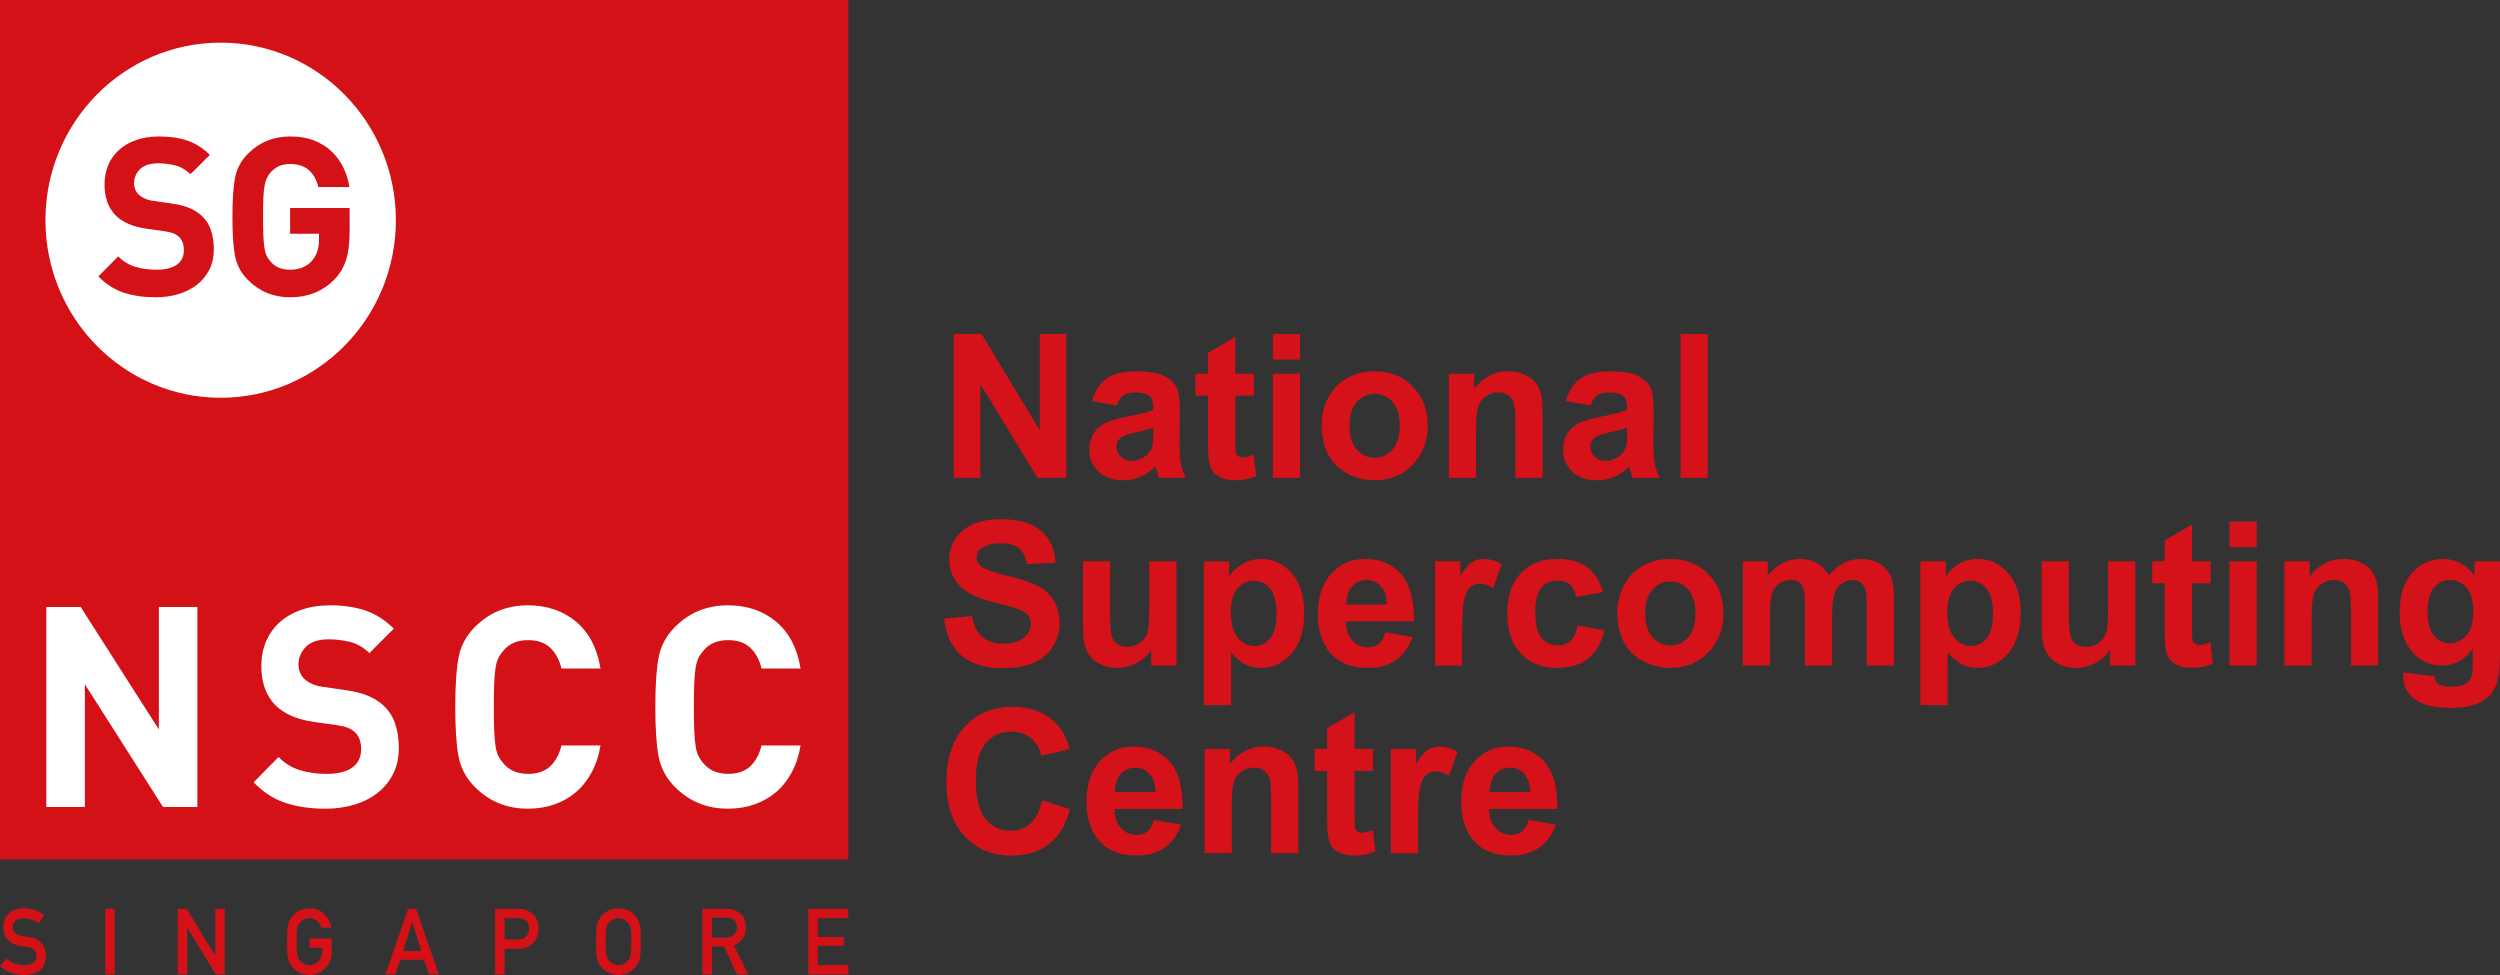
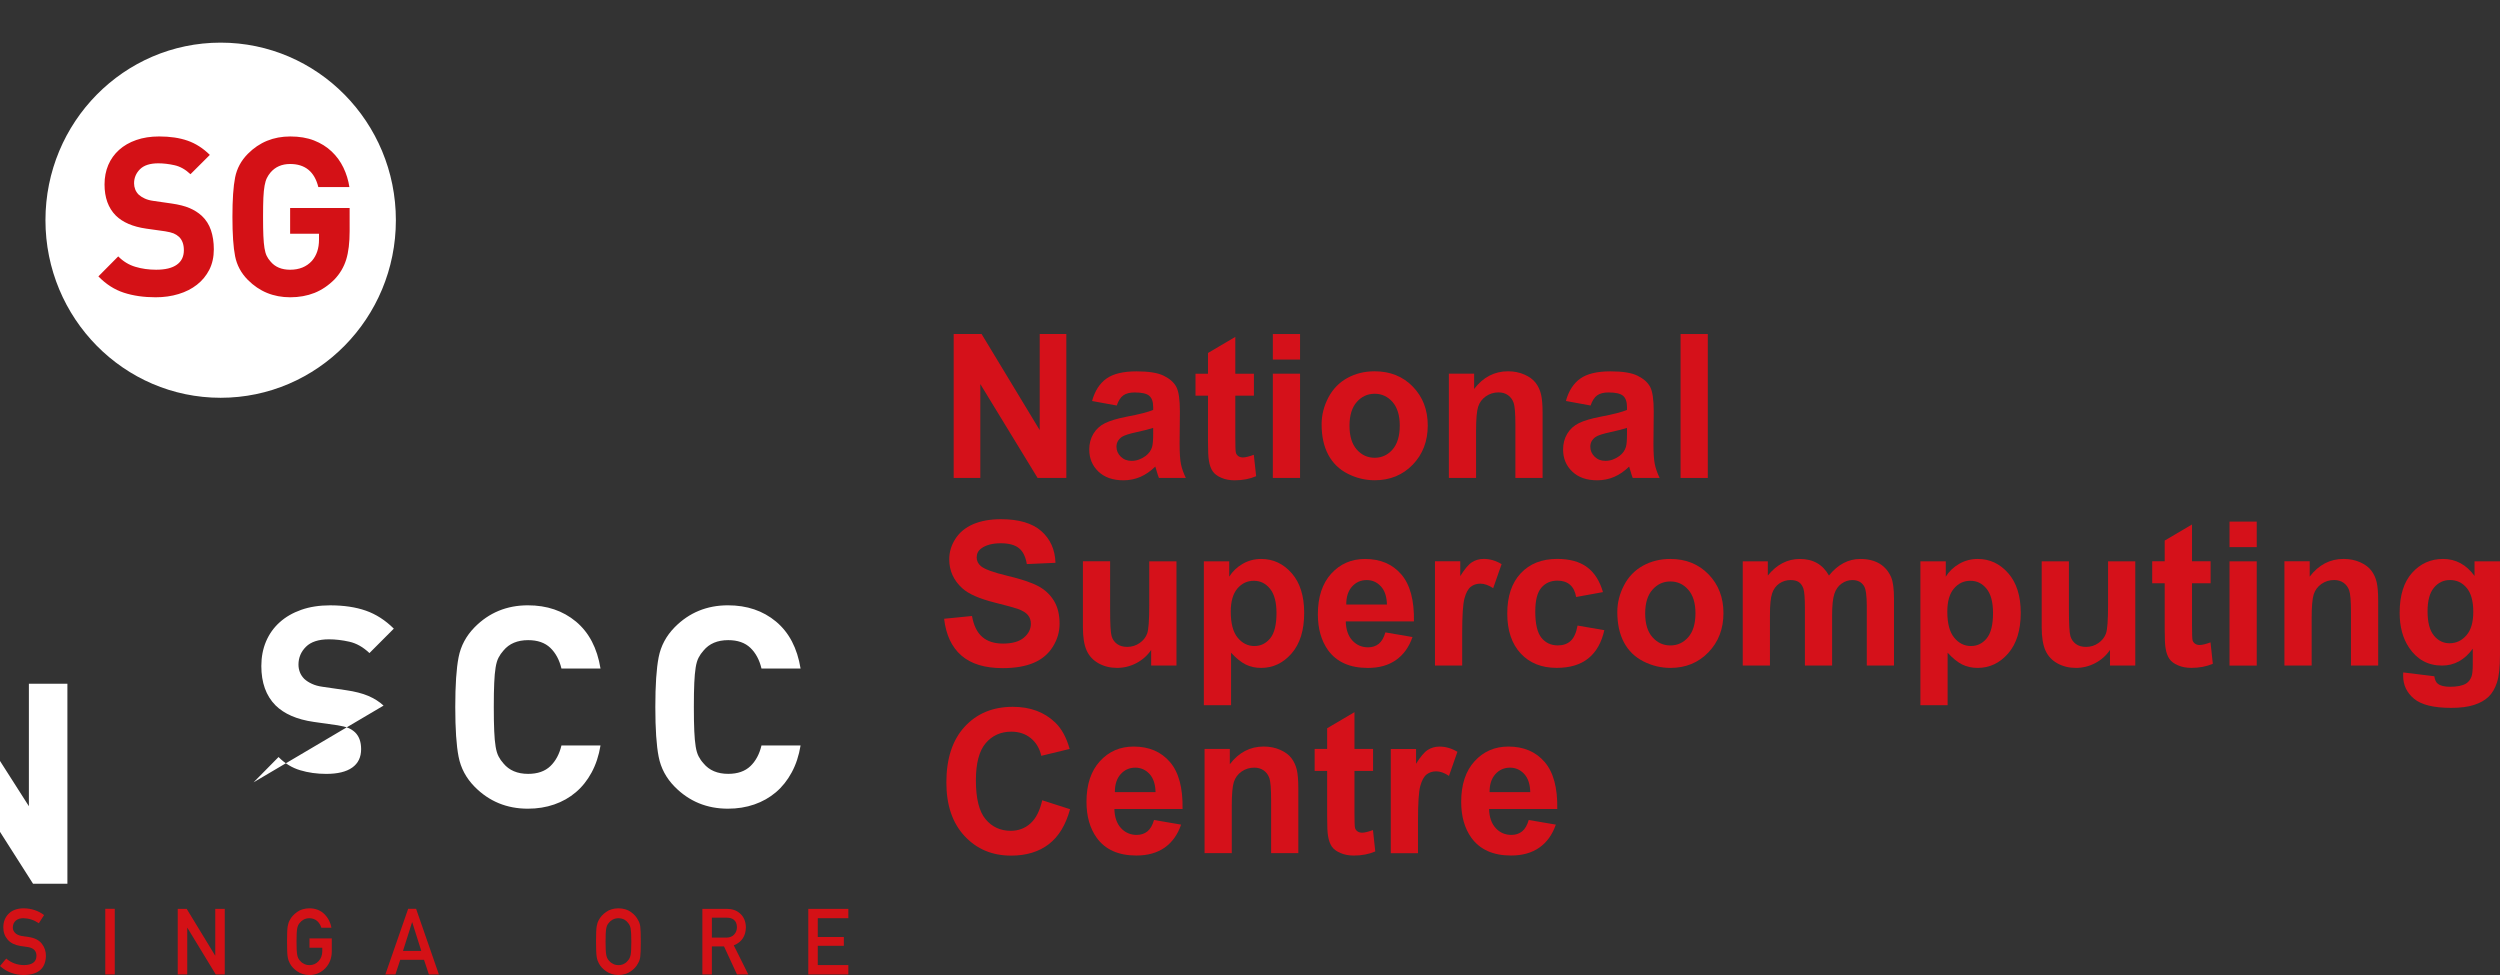
<svg xmlns="http://www.w3.org/2000/svg" xmlns:ns1="http://sodipodi.sourceforge.net/DTD/sodipodi-0.dtd" xmlns:ns2="http://www.inkscape.org/namespaces/inkscape" width="370.697pt" height="144.571pt" version="1.1" viewBox="0 0 370.697 144.571" id="svg121" ns1:docname="NSCC_Logo.svg" ns2:version="1.2.2 (732a01da63, 2022-12-09)">
  <rect x="0" y="0" width="370.697" height="144.571" fill="#333333" stroke="none" />
  <ns1:namedview id="namedview123" pagecolor="#ffffff" bordercolor="#000000" borderopacity="0.25" ns2:showpageshadow="2" ns2:pageopacity="0.0" ns2:pagecheckerboard="0" ns2:deskcolor="#d1d1d1" ns2:document-units="pt" showgrid="false" ns2:zoom="1.064569" ns2:cx="162.03741" ns2:cy="165.32512" ns2:window-width="2560" ns2:window-height="1369" ns2:window-x="-8" ns2:window-y="-8" ns2:window-maximized="1" ns2:current-layer="svg121" />
  <defs id="defs17">
    <clipPath id="e">
      <path d="m 298.75,308 h 7.254 v 10.051 H 298.75 Z" id="path2" />
    </clipPath>
    <clipPath id="d">
      <path d="m 341,308 h 7 v 10.051 h -7 z" id="path5" />
    </clipPath>
    <clipPath id="c">
      <path d="m 387,308 h 7 v 10.051 h -7 z" id="path8" />
    </clipPath>
    <clipPath id="b">
      <path d="M 298.75,173.48 H 425 V 301 H 298.75 Z" id="path11" />
    </clipPath>
    <clipPath id="a">
      <path d="m 654,256 h 15.449 v 23 H 654 Z" id="path14" />
    </clipPath>
  </defs>
  <g clip-path="url(#e)" id="g21" transform="translate(-298.75,-173.48)">
    <path d="m 303.01,312.42 c -0.441,-0.059 -0.789,-0.109 -1.047,-0.152 -0.457,-0.09 -0.793,-0.25 -1,-0.484 -0.207,-0.227 -0.312,-0.48 -0.312,-0.762 0.008,-0.465 0.164,-0.816 0.465,-1.055 0.289,-0.227 0.652,-0.34 1.086,-0.34 0.836,0.019 1.605,0.27 2.305,0.75 l 0.781,-1.211 c -0.852,-0.645 -1.855,-0.98 -3.012,-1.004 -0.961,0.008 -1.703,0.27 -2.223,0.785 -0.539,0.523 -0.812,1.207 -0.812,2.059 0,0.707 0.219,1.309 0.648,1.801 0.414,0.484 1.023,0.793 1.824,0.93 0.445,0.066 0.855,0.129 1.23,0.18 0.816,0.148 1.219,0.586 1.211,1.309 -0.016,0.887 -0.629,1.34 -1.84,1.359 -1.02,-0.012 -1.902,-0.332 -2.641,-0.973 l -0.922,1.109 c 0.988,0.887 2.172,1.328 3.547,1.328 2.129,-0.027 3.215,-0.969 3.262,-2.832 0,-0.688 -0.203,-1.293 -0.617,-1.816 -0.418,-0.527 -1.062,-0.855 -1.934,-0.98" fill="#d41116" id="path19" />
  </g>
  <path d="m 15.61,144.49 h 1.406 v -9.73 H 15.61 Z" fill="#d41116" id="path23" />
  <path d="m 31.92,141.68 h -0.027 l -4.211,-6.918 h -1.328 v 9.73 h 1.41 v -6.918 h 0.023 l 4.207,6.918 h 1.332 v -9.73 h -1.406 z" fill="#d41116" id="path25" />
  <g clip-path="url(#d)" id="g29" transform="translate(-298.75,-173.48)">
    <path d="m 344.64,314.01 h 1.898 v 0.508 c -0.008,0.613 -0.191,1.105 -0.551,1.48 -0.359,0.391 -0.812,0.59 -1.359,0.59 -0.332,0 -0.617,-0.074 -0.855,-0.223 -0.246,-0.125 -0.441,-0.289 -0.59,-0.488 -0.184,-0.211 -0.305,-0.484 -0.363,-0.82 -0.07,-0.34 -0.102,-0.988 -0.102,-1.949 0,-0.957 0.031,-1.609 0.102,-1.957 0.059,-0.332 0.18,-0.602 0.363,-0.809 0.148,-0.203 0.344,-0.367 0.586,-0.504 0.238,-0.129 0.523,-0.199 0.855,-0.207 0.453,0.008 0.836,0.145 1.152,0.41 0.301,0.277 0.508,0.613 0.625,1.004 h 1.492 c -0.148,-0.812 -0.508,-1.496 -1.07,-2.047 -0.566,-0.547 -1.297,-0.824 -2.191,-0.836 -0.73,0.012 -1.344,0.191 -1.832,0.551 -0.496,0.352 -0.855,0.75 -1.082,1.199 -0.141,0.234 -0.246,0.543 -0.312,0.93 -0.066,0.383 -0.094,1.137 -0.094,2.266 0,1.113 0.027,1.867 0.094,2.258 0.035,0.207 0.078,0.383 0.129,0.52 0.055,0.133 0.117,0.273 0.184,0.422 0.227,0.449 0.586,0.844 1.082,1.188 0.488,0.355 1.102,0.543 1.832,0.559 0.945,-0.016 1.73,-0.352 2.356,-1.004 0.621,-0.66 0.941,-1.477 0.957,-2.449 v -1.977 h -3.305 z" fill="#d41116" id="path27" />
  </g>
  <path d="m 60.52,134.76 -3.379,9.73 h 1.492 l 0.715,-2.176 h 3.523 l 0.723,2.176 h 1.484 L 61.7,134.76 Z m -0.766,6.246 1.348,-4.258 h 0.023 l 1.344,4.258 z" fill="#d41116" id="path31" />
-   <path d="m 78.87,135.44 c -0.348,-0.289 -0.691,-0.48 -1.031,-0.574 -0.344,-0.07 -0.695,-0.105 -1.062,-0.105 h -3.371 v 9.73 h 1.41 v -3.797 h 2.144 c 0.957,-0.019 1.684,-0.34 2.184,-0.961 0.484,-0.594 0.727,-1.25 0.727,-1.969 0,-0.535 -0.094,-0.996 -0.285,-1.391 -0.184,-0.402 -0.422,-0.715 -0.715,-0.934 m -0.785,3.356 c -0.262,0.332 -0.656,0.5 -1.18,0.508 h -2.09 v -3.156 h 2.039 c 0.383,-0.008 0.719,0.086 1.008,0.277 0.191,0.113 0.34,0.273 0.449,0.473 0.102,0.227 0.152,0.5 0.152,0.824 0,0.395 -0.125,0.754 -0.379,1.074" fill="#d41116" id="path33" />
  <g clip-path="url(#c)" id="g37" transform="translate(-298.75,-173.48)">
    <path d="m 393.36,309.91 c -0.219,-0.449 -0.57,-0.852 -1.059,-1.199 -0.492,-0.359 -1.109,-0.539 -1.852,-0.547 -0.73,0.008 -1.34,0.188 -1.828,0.543 -0.496,0.352 -0.859,0.75 -1.082,1.195 -0.141,0.238 -0.246,0.547 -0.312,0.93 -0.066,0.383 -0.098,1.141 -0.098,2.273 0,1.113 0.031,1.863 0.098,2.258 0.035,0.207 0.074,0.383 0.125,0.52 0.055,0.133 0.117,0.273 0.188,0.422 0.223,0.449 0.586,0.844 1.082,1.188 0.488,0.355 1.098,0.543 1.828,0.559 0.742,-0.016 1.355,-0.203 1.852,-0.559 0.488,-0.344 0.84,-0.738 1.059,-1.188 0.156,-0.238 0.262,-0.551 0.324,-0.941 0.055,-0.395 0.082,-1.145 0.082,-2.258 0,-1.129 -0.027,-1.887 -0.082,-2.269 -0.059,-0.379 -0.168,-0.691 -0.324,-0.926 m -1.098,5.141 c -0.066,0.34 -0.195,0.613 -0.375,0.824 -0.145,0.199 -0.328,0.363 -0.562,0.488 -0.25,0.148 -0.539,0.223 -0.875,0.223 -0.332,0 -0.621,-0.074 -0.855,-0.223 -0.246,-0.125 -0.441,-0.289 -0.59,-0.488 -0.184,-0.211 -0.305,-0.484 -0.363,-0.824 -0.07,-0.336 -0.102,-0.984 -0.102,-1.945 0,-0.957 0.031,-1.609 0.102,-1.957 0.059,-0.332 0.18,-0.602 0.363,-0.809 0.148,-0.203 0.344,-0.371 0.59,-0.504 0.234,-0.129 0.523,-0.199 0.855,-0.207 0.336,0.008 0.625,0.078 0.875,0.207 0.234,0.133 0.418,0.301 0.562,0.504 0.18,0.207 0.309,0.477 0.375,0.809 0.062,0.348 0.098,1 0.098,1.957 0,0.961 -0.035,1.609 -0.098,1.945" fill="#d41116" id="path35" />
  </g>
  <path d="m 110.6,137.48 c -0.027,-0.898 -0.332,-1.59 -0.922,-2.074 -0.488,-0.426 -1.125,-0.641 -1.898,-0.641 h -3.633 v 9.73 h 1.41 v -4.16 h 1.801 l 1.926,4.16 h 1.672 l -2.152,-4.32 c 1.18,-0.473 1.777,-1.375 1.797,-2.695 m -5.043,1.551 v -2.957 h 2.211 c 0.453,0 0.797,0.098 1.035,0.301 0.305,0.227 0.457,0.594 0.469,1.105 0,0.422 -0.133,0.777 -0.391,1.066 -0.266,0.312 -0.66,0.477 -1.191,0.484 z" fill="#d41116" id="path39" />
  <path d="m 125.79,136.15 v -1.387 h -5.938 v 9.73 h 5.938 v -1.391 h -4.531 v -2.863 h 3.867 v -1.305 h -3.867 V 136.15 Z" fill="#d41116" id="path41" />
  <g clip-path="url(#b)" id="g45" transform="translate(-298.75,-173.48)">
-     <path d="M 424.54,173.48 H 298.75 V 300.9 h 125.79 z" fill="#d41116" id="path43" />
-   </g>
+     </g>
  <g id="g53" transform="translate(-298.75,-173.48)">
-     <path d="m 410.02,287.08 c -0.797,0.762 -1.891,1.145 -3.289,1.145 -1.59,0 -2.809,-0.516 -3.656,-1.543 -0.305,-0.332 -0.551,-0.688 -0.742,-1.062 -0.191,-0.375 -0.336,-0.859 -0.43,-1.457 -0.098,-0.598 -0.164,-1.359 -0.207,-2.289 -0.043,-0.934 -0.062,-2.117 -0.062,-3.562 0,-1.445 0.019,-2.633 0.062,-3.562 0.043,-0.93 0.109,-1.691 0.207,-2.289 0.094,-0.598 0.238,-1.086 0.43,-1.457 0.191,-0.375 0.438,-0.73 0.742,-1.066 0.848,-1.027 2.066,-1.539 3.656,-1.539 1.398,0 2.492,0.383 3.289,1.145 0.793,0.766 1.34,1.785 1.641,3.062 h 5.797 c -0.492,-3.027 -1.707,-5.344 -3.637,-6.957 -1.934,-1.609 -4.309,-2.414 -7.133,-2.414 -3.121,0 -5.754,1.082 -7.891,3.246 -1.258,1.281 -2.055,2.766 -2.383,4.457 -0.328,1.668 -0.492,4.125 -0.492,7.375 0,3.25 0.164,5.707 0.492,7.371 0.328,1.695 1.125,3.18 2.383,4.457 2.137,2.168 4.769,3.25 7.891,3.25 1.398,0 2.699,-0.207 3.906,-0.625 1.207,-0.418 2.273,-1.02 3.207,-1.812 0.93,-0.793 1.711,-1.77 2.34,-2.938 0.633,-1.164 1.07,-2.496 1.316,-3.996 h -5.797 c -0.301,1.277 -0.848,2.297 -1.641,3.062 m -37.781,-14.621 c 0.094,-0.598 0.238,-1.086 0.43,-1.457 0.191,-0.375 0.438,-0.73 0.738,-1.066 0.852,-1.027 2.07,-1.539 3.66,-1.539 1.398,0 2.492,0.383 3.289,1.145 0.793,0.766 1.34,1.785 1.645,3.062 h 5.793 c -0.492,-3.027 -1.707,-5.344 -3.637,-6.957 -1.934,-1.609 -4.309,-2.414 -7.133,-2.414 -3.121,0 -5.754,1.082 -7.891,3.246 -1.258,1.281 -2.055,2.766 -2.383,4.457 -0.328,1.668 -0.492,4.125 -0.492,7.375 0,3.25 0.164,5.707 0.492,7.371 0.328,1.695 1.125,3.18 2.383,4.457 2.137,2.168 4.769,3.25 7.891,3.25 1.398,0 2.699,-0.207 3.906,-0.625 1.207,-0.418 2.273,-1.02 3.203,-1.812 0.934,-0.793 1.715,-1.77 2.344,-2.938 0.629,-1.164 1.07,-2.496 1.316,-3.996 h -5.793 c -0.305,1.277 -0.852,2.297 -1.645,3.062 -0.797,0.762 -1.891,1.145 -3.289,1.145 -1.59,0 -2.809,-0.516 -3.66,-1.543 -0.301,-0.332 -0.547,-0.688 -0.738,-1.062 -0.191,-0.375 -0.336,-0.859 -0.43,-1.457 -0.098,-0.598 -0.168,-1.359 -0.207,-2.289 -0.043,-0.934 -0.062,-2.117 -0.062,-3.562 0,-1.445 0.019,-2.633 0.062,-3.562 0.039,-0.93 0.109,-1.691 0.207,-2.289 m -16.613,5.641 c -0.629,-0.582 -1.383,-1.059 -2.258,-1.434 -0.879,-0.375 -1.988,-0.66 -3.332,-0.855 l -3.449,-0.5 c -0.605,-0.082 -1.133,-0.227 -1.582,-0.438 -0.453,-0.207 -0.832,-0.449 -1.133,-0.73 -0.301,-0.305 -0.52,-0.637 -0.656,-0.996 -0.141,-0.363 -0.207,-0.738 -0.207,-1.125 0,-1.027 0.371,-1.91 1.109,-2.644 0.742,-0.738 1.879,-1.105 3.41,-1.105 0.961,0 1.969,0.117 3.023,0.355 1.055,0.234 2.047,0.797 2.981,1.684 l 3.613,-3.621 c -1.258,-1.25 -2.641,-2.141 -4.148,-2.668 -1.508,-0.527 -3.273,-0.789 -5.301,-0.789 -1.59,0 -3.016,0.223 -4.273,0.664 -1.262,0.445 -2.332,1.062 -3.207,1.855 -0.879,0.789 -1.547,1.734 -2.016,2.832 -0.465,1.098 -0.699,2.312 -0.699,3.644 0,2.473 0.699,4.414 2.098,5.832 1.289,1.277 3.18,2.098 5.672,2.457 l 3.535,0.5 c 0.684,0.109 1.211,0.242 1.582,0.395 0.367,0.152 0.703,0.367 1.004,0.645 0.605,0.586 0.906,1.418 0.906,2.5 0,1.195 -0.438,2.106 -1.316,2.731 -0.875,0.625 -2.164,0.938 -3.863,0.938 -1.367,0 -2.656,-0.18 -3.863,-0.543 -1.203,-0.359 -2.273,-1.012 -3.203,-1.957 l -3.699,3.75 c 1.422,1.469 3.004,2.492 4.746,3.059 1.738,0.57 3.719,0.855 5.938,0.855 1.535,0 2.961,-0.203 4.273,-0.605 1.316,-0.402 2.461,-0.984 3.434,-1.75 0.973,-0.762 1.738,-1.699 2.301,-2.809 0.562,-1.113 0.844,-2.391 0.844,-3.832 0,-1.336 -0.18,-2.527 -0.535,-3.582 -0.355,-1.055 -0.93,-1.961 -1.727,-2.711 m -33.32,3.543 -11.59,-18.16 h -5.098 v 29.656 h 5.715 v -18.203 l 11.59,18.203 h 5.094 v -29.656 h -5.711 z" fill="#ffffff" id="path47" />
+     <path d="m 410.02,287.08 c -0.797,0.762 -1.891,1.145 -3.289,1.145 -1.59,0 -2.809,-0.516 -3.656,-1.543 -0.305,-0.332 -0.551,-0.688 -0.742,-1.062 -0.191,-0.375 -0.336,-0.859 -0.43,-1.457 -0.098,-0.598 -0.164,-1.359 -0.207,-2.289 -0.043,-0.934 -0.062,-2.117 -0.062,-3.562 0,-1.445 0.019,-2.633 0.062,-3.562 0.043,-0.93 0.109,-1.691 0.207,-2.289 0.094,-0.598 0.238,-1.086 0.43,-1.457 0.191,-0.375 0.438,-0.73 0.742,-1.066 0.848,-1.027 2.066,-1.539 3.656,-1.539 1.398,0 2.492,0.383 3.289,1.145 0.793,0.766 1.34,1.785 1.641,3.062 h 5.797 c -0.492,-3.027 -1.707,-5.344 -3.637,-6.957 -1.934,-1.609 -4.309,-2.414 -7.133,-2.414 -3.121,0 -5.754,1.082 -7.891,3.246 -1.258,1.281 -2.055,2.766 -2.383,4.457 -0.328,1.668 -0.492,4.125 -0.492,7.375 0,3.25 0.164,5.707 0.492,7.371 0.328,1.695 1.125,3.18 2.383,4.457 2.137,2.168 4.769,3.25 7.891,3.25 1.398,0 2.699,-0.207 3.906,-0.625 1.207,-0.418 2.273,-1.02 3.207,-1.812 0.93,-0.793 1.711,-1.77 2.34,-2.938 0.633,-1.164 1.07,-2.496 1.316,-3.996 h -5.797 c -0.301,1.277 -0.848,2.297 -1.641,3.062 m -37.781,-14.621 c 0.094,-0.598 0.238,-1.086 0.43,-1.457 0.191,-0.375 0.438,-0.73 0.738,-1.066 0.852,-1.027 2.07,-1.539 3.66,-1.539 1.398,0 2.492,0.383 3.289,1.145 0.793,0.766 1.34,1.785 1.645,3.062 h 5.793 c -0.492,-3.027 -1.707,-5.344 -3.637,-6.957 -1.934,-1.609 -4.309,-2.414 -7.133,-2.414 -3.121,0 -5.754,1.082 -7.891,3.246 -1.258,1.281 -2.055,2.766 -2.383,4.457 -0.328,1.668 -0.492,4.125 -0.492,7.375 0,3.25 0.164,5.707 0.492,7.371 0.328,1.695 1.125,3.18 2.383,4.457 2.137,2.168 4.769,3.25 7.891,3.25 1.398,0 2.699,-0.207 3.906,-0.625 1.207,-0.418 2.273,-1.02 3.203,-1.812 0.934,-0.793 1.715,-1.77 2.344,-2.938 0.629,-1.164 1.07,-2.496 1.316,-3.996 h -5.793 c -0.305,1.277 -0.852,2.297 -1.645,3.062 -0.797,0.762 -1.891,1.145 -3.289,1.145 -1.59,0 -2.809,-0.516 -3.66,-1.543 -0.301,-0.332 -0.547,-0.688 -0.738,-1.062 -0.191,-0.375 -0.336,-0.859 -0.43,-1.457 -0.098,-0.598 -0.168,-1.359 -0.207,-2.289 -0.043,-0.934 -0.062,-2.117 -0.062,-3.562 0,-1.445 0.019,-2.633 0.062,-3.562 0.039,-0.93 0.109,-1.691 0.207,-2.289 m -16.613,5.641 c -0.629,-0.582 -1.383,-1.059 -2.258,-1.434 -0.879,-0.375 -1.988,-0.66 -3.332,-0.855 l -3.449,-0.5 c -0.605,-0.082 -1.133,-0.227 -1.582,-0.438 -0.453,-0.207 -0.832,-0.449 -1.133,-0.73 -0.301,-0.305 -0.52,-0.637 -0.656,-0.996 -0.141,-0.363 -0.207,-0.738 -0.207,-1.125 0,-1.027 0.371,-1.91 1.109,-2.644 0.742,-0.738 1.879,-1.105 3.41,-1.105 0.961,0 1.969,0.117 3.023,0.355 1.055,0.234 2.047,0.797 2.981,1.684 l 3.613,-3.621 c -1.258,-1.25 -2.641,-2.141 -4.148,-2.668 -1.508,-0.527 -3.273,-0.789 -5.301,-0.789 -1.59,0 -3.016,0.223 -4.273,0.664 -1.262,0.445 -2.332,1.062 -3.207,1.855 -0.879,0.789 -1.547,1.734 -2.016,2.832 -0.465,1.098 -0.699,2.312 -0.699,3.644 0,2.473 0.699,4.414 2.098,5.832 1.289,1.277 3.18,2.098 5.672,2.457 l 3.535,0.5 c 0.684,0.109 1.211,0.242 1.582,0.395 0.367,0.152 0.703,0.367 1.004,0.645 0.605,0.586 0.906,1.418 0.906,2.5 0,1.195 -0.438,2.106 -1.316,2.731 -0.875,0.625 -2.164,0.938 -3.863,0.938 -1.367,0 -2.656,-0.18 -3.863,-0.543 -1.203,-0.359 -2.273,-1.012 -3.203,-1.957 l -3.699,3.75 m -33.32,3.543 -11.59,-18.16 h -5.098 v 29.656 h 5.715 v -18.203 l 11.59,18.203 h 5.094 v -29.656 h -5.711 z" fill="#ffffff" id="path47" />
    <path d="m 357.45,206.13 c 0,14.543 -11.633,26.332 -25.98,26.332 -14.348,0 -25.98,-11.789 -25.98,-26.332 0,-14.539 11.633,-26.328 25.98,-26.328 14.348,0 25.98,11.789 25.98,26.328" fill="#ffffff" id="path49" />
    <path d="m 341.77,204.32 v 3.82 h 4.281 v 0.887 c 0,1.277 -0.348,2.32 -1.047,3.133 -0.805,0.879 -1.883,1.316 -3.234,1.316 -1.262,0 -2.231,-0.406 -2.906,-1.219 -0.238,-0.266 -0.43,-0.547 -0.57,-0.84 -0.145,-0.297 -0.25,-0.68 -0.328,-1.152 -0.078,-0.473 -0.129,-1.07 -0.164,-1.797 -0.031,-0.723 -0.047,-1.668 -0.047,-2.832 0,-1.164 0.016,-2.109 0.047,-2.832 0.035,-0.727 0.094,-1.324 0.18,-1.797 0.086,-0.469 0.199,-0.848 0.344,-1.137 0.141,-0.285 0.32,-0.559 0.539,-0.82 0.719,-0.836 1.688,-1.254 2.906,-1.254 2.223,0 3.617,1.145 4.18,3.426 h 4.609 c -0.156,-1.008 -0.449,-1.969 -0.887,-2.883 -0.438,-0.91 -1.02,-1.711 -1.75,-2.402 -0.731,-0.691 -1.602,-1.234 -2.617,-1.633 -1.016,-0.395 -2.188,-0.59 -3.519,-0.59 -2.488,0 -4.578,0.855 -6.281,2.566 -1.004,1.012 -1.637,2.188 -1.898,3.527 -0.262,1.316 -0.395,3.258 -0.395,5.828 0,2.57 0.133,4.512 0.395,5.828 0.262,1.34 0.895,2.519 1.898,3.527 1.703,1.711 3.793,2.57 6.281,2.57 1.309,0 2.504,-0.219 3.586,-0.645 1.078,-0.43 2.078,-1.102 2.992,-2.023 0.809,-0.859 1.379,-1.832 1.719,-2.934 0.34,-1.098 0.508,-2.504 0.508,-4.215 V 204.32 Z m -13.113,1.152 c -0.504,-0.461 -1.102,-0.84 -1.797,-1.137 -0.695,-0.297 -1.578,-0.52 -2.644,-0.676 l -2.746,-0.395 c -0.477,-0.066 -0.898,-0.18 -1.258,-0.348 -0.359,-0.164 -0.656,-0.355 -0.898,-0.574 -0.238,-0.242 -0.414,-0.504 -0.52,-0.793 -0.109,-0.281 -0.164,-0.578 -0.164,-0.887 0,-0.812 0.293,-1.508 0.879,-2.094 0.59,-0.582 1.492,-0.871 2.715,-0.871 0.762,0 1.562,0.094 2.398,0.281 0.84,0.184 1.629,0.629 2.371,1.332 l 2.871,-2.863 c -1,-0.988 -2.102,-1.691 -3.297,-2.109 -1.199,-0.418 -2.602,-0.625 -4.215,-0.625 -1.262,0 -2.394,0.176 -3.398,0.527 -1,0.348 -1.852,0.84 -2.547,1.465 -0.695,0.625 -1.23,1.371 -1.602,2.238 -0.367,0.867 -0.555,1.828 -0.555,2.883 0,1.953 0.555,3.492 1.668,4.613 1.023,1.008 2.523,1.656 4.508,1.941 l 2.809,0.395 c 0.543,0.09 0.965,0.191 1.258,0.312 0.293,0.121 0.559,0.293 0.801,0.512 0.477,0.461 0.719,1.121 0.719,1.977 0,0.945 -0.348,1.664 -1.047,2.156 -0.695,0.496 -1.719,0.742 -3.07,0.742 -1.09,0 -2.113,-0.141 -3.07,-0.43 -0.957,-0.281 -1.809,-0.801 -2.547,-1.547 l -2.941,2.965 c 1.133,1.164 2.391,1.969 3.773,2.418 1.383,0.453 2.957,0.68 4.723,0.68 1.219,0 2.348,-0.16 3.394,-0.48 1.047,-0.316 1.953,-0.777 2.727,-1.383 0.773,-0.605 1.383,-1.344 1.832,-2.223 0.445,-0.879 0.668,-1.891 0.668,-3.031 0,-1.055 -0.145,-1.996 -0.426,-2.832 -0.281,-0.832 -0.738,-1.547 -1.371,-2.141" fill="#d41116" id="path51" />
  </g>
  <g fill="#d5111a" id="g91" transform="translate(-298.75,-173.48)">
    <path d="m 444.11,230.43 8.488,13.914 h 4.266 v -21.34 h -3.949 v 14.25 l -8.617,-14.25 h -4.137 v 21.34 h 3.949 z" id="path55" />
    <path d="m 477.87,238.89 c 0,1.449 0.043,2.406 0.133,2.883 0.102,0.668 0.293,1.203 0.566,1.594 0.273,0.395 0.699,0.715 1.285,0.961 0.582,0.25 1.238,0.371 1.965,0.371 1.188,0 2.25,-0.203 3.191,-0.609 l -0.348,-3.176 c -0.707,0.262 -1.25,0.395 -1.621,0.395 -0.27,0 -0.496,-0.07 -0.684,-0.203 -0.184,-0.137 -0.305,-0.309 -0.355,-0.516 -0.055,-0.211 -0.082,-0.945 -0.082,-2.207 v -6.231 h 2.758 v -3.258 h -2.758 v -5.461 l -4.051,2.387 v 3.074 h -1.852 v 3.258 h 1.852 z" id="path57" />
    <path d="m 491.52,223.01 h -4.035 v 3.785 h 4.035 z" id="path59" />
    <path d="m 473.66,239.27 0.043,-4.773 c 0,-1.777 -0.176,-2.996 -0.535,-3.66 -0.359,-0.664 -0.98,-1.211 -1.863,-1.645 -0.879,-0.434 -2.219,-0.648 -4.019,-0.648 -1.98,0 -3.477,0.359 -4.481,1.078 -1.004,0.719 -1.715,1.824 -2.125,3.32 l 3.66,0.668 c 0.25,-0.719 0.574,-1.223 0.977,-1.508 0.402,-0.285 0.965,-0.43 1.684,-0.43 1.059,0 1.785,0.168 2.168,0.504 0.383,0.332 0.574,0.895 0.574,1.68 v 0.406 c -0.73,0.312 -2.035,0.648 -3.922,1.004 -1.398,0.273 -2.469,0.594 -3.211,0.957 -0.742,0.363 -1.316,0.887 -1.73,1.57 -0.41,0.684 -0.617,1.461 -0.617,2.336 0,1.32 0.453,2.41 1.359,3.277 0.902,0.859 2.141,1.293 3.711,1.293 0.891,0 1.727,-0.168 2.512,-0.508 0.785,-0.34 1.523,-0.852 2.211,-1.531 0.031,0.078 0.078,0.238 0.145,0.48 0.152,0.535 0.285,0.938 0.391,1.211 h 3.992 c -0.355,-0.738 -0.598,-1.43 -0.727,-2.074 -0.129,-0.648 -0.195,-1.648 -0.195,-3.008 m -3.918,-1.527 c 0,0.98 -0.055,1.645 -0.16,1.996 -0.152,0.531 -0.473,0.984 -0.961,1.352 -0.66,0.484 -1.355,0.727 -2.082,0.727 -0.652,0 -1.188,-0.207 -1.609,-0.625 -0.422,-0.418 -0.633,-0.91 -0.633,-1.484 0,-0.582 0.266,-1.062 0.793,-1.441 0.344,-0.23 1.074,-0.469 2.195,-0.711 1.121,-0.246 1.938,-0.453 2.457,-0.629 z" id="path61" />
    <path d="m 498.6,243.73 c 1.27,0.641 2.602,0.961 4,0.961 2.262,0 4.133,-0.77 5.625,-2.305 1.484,-1.539 2.231,-3.481 2.231,-5.816 0,-2.32 -0.738,-4.238 -2.211,-5.758 -1.473,-1.516 -3.367,-2.277 -5.672,-2.277 -1.496,0 -2.848,0.336 -4.059,1.004 -1.211,0.672 -2.144,1.641 -2.809,2.91 -0.66,1.273 -0.988,2.586 -0.988,3.945 0,1.777 0.328,3.285 0.988,4.519 0.664,1.238 1.625,2.176 2.894,2.816 m 1.328,-10.641 c 0.719,-0.812 1.605,-1.223 2.656,-1.223 1.055,0 1.938,0.41 2.652,1.223 0.711,0.816 1.07,1.98 1.07,3.496 0,1.551 -0.359,2.734 -1.07,3.551 -0.715,0.812 -1.598,1.223 -2.652,1.223 -1.051,0 -1.938,-0.41 -2.656,-1.223 -0.719,-0.816 -1.074,-1.988 -1.074,-3.523 0,-1.531 0.355,-2.707 1.074,-3.523" id="path63" />
    <path d="m 491.52,228.89 h -4.035 v 15.457 h 4.035 z" id="path65" />
    <path d="m 540.46,243.14 c 0.152,0.535 0.281,0.938 0.387,1.211 h 3.992 c -0.352,-0.738 -0.594,-1.43 -0.723,-2.074 -0.129,-0.645 -0.195,-1.648 -0.195,-3.008 l 0.043,-4.773 c 0,-1.773 -0.18,-2.996 -0.539,-3.66 -0.359,-0.664 -0.98,-1.211 -1.859,-1.645 -0.879,-0.434 -2.219,-0.648 -4.019,-0.648 -1.984,0 -3.477,0.359 -4.481,1.078 -1.008,0.719 -1.715,1.824 -2.125,3.316 l 3.66,0.672 c 0.25,-0.719 0.574,-1.223 0.977,-1.508 0.402,-0.285 0.961,-0.43 1.68,-0.43 1.062,0 1.785,0.168 2.168,0.504 0.383,0.336 0.574,0.895 0.574,1.68 v 0.41 c -0.727,0.309 -2.031,0.645 -3.918,1.004 -1.398,0.27 -2.469,0.586 -3.211,0.953 -0.742,0.363 -1.32,0.887 -1.73,1.57 -0.41,0.684 -0.617,1.465 -0.617,2.336 0,1.32 0.453,2.414 1.359,3.273 0.902,0.867 2.141,1.297 3.711,1.297 0.891,0 1.727,-0.172 2.512,-0.508 0.785,-0.34 1.523,-0.852 2.211,-1.527 0.031,0.074 0.078,0.234 0.145,0.477 m -0.461,-5.398 c 0,0.98 -0.051,1.645 -0.156,1.992 -0.152,0.535 -0.473,0.988 -0.961,1.355 -0.66,0.484 -1.355,0.727 -2.082,0.727 -0.652,0 -1.188,-0.207 -1.609,-0.625 -0.422,-0.418 -0.633,-0.91 -0.633,-1.484 0,-0.582 0.262,-1.062 0.789,-1.441 0.344,-0.23 1.078,-0.469 2.199,-0.711 1.121,-0.246 1.938,-0.453 2.453,-0.629 z" id="path67" />
    <path d="m 517.62,237.34 c 0,-1.727 0.102,-2.91 0.309,-3.551 0.203,-0.641 0.586,-1.152 1.141,-1.543 0.555,-0.387 1.184,-0.582 1.883,-0.582 0.543,0 1.012,0.137 1.398,0.41 0.387,0.27 0.668,0.652 0.84,1.141 0.172,0.492 0.258,1.57 0.258,3.238 v 7.891 h 4.035 v -9.605 c 0,-1.195 -0.074,-2.113 -0.223,-2.754 -0.148,-0.641 -0.41,-1.211 -0.789,-1.715 -0.379,-0.508 -0.938,-0.922 -1.672,-1.246 -0.738,-0.324 -1.551,-0.488 -2.441,-0.488 -2.019,0 -3.695,0.875 -5.027,2.621 v -2.269 h -3.746 v 15.457 h 4.035 z" id="path69" />
    <path d="m 551.98,223.01 h -4.039 v 21.34 h 4.039 z" id="path71" />
    <path d="m 515.56,267.39 c 0,-2.629 0.113,-4.359 0.34,-5.184 0.223,-0.824 0.531,-1.395 0.926,-1.711 0.391,-0.312 0.871,-0.473 1.434,-0.473 0.586,0 1.219,0.227 1.898,0.672 l 1.246,-3.566 c -0.852,-0.516 -1.734,-0.773 -2.656,-0.773 -0.648,0 -1.23,0.168 -1.742,0.496 -0.516,0.332 -1.09,1.016 -1.73,2.055 v -2.199 h -3.75 v 15.457 h 4.035 z" id="path73" />
    <path d="m 531.64,268.52 c -0.488,0.441 -1.117,0.66 -1.883,0.66 -1.023,0 -1.84,-0.379 -2.449,-1.137 -0.605,-0.754 -0.91,-2.051 -0.91,-3.883 0,-1.652 0.297,-2.828 0.898,-3.531 0.598,-0.703 1.398,-1.055 2.402,-1.055 0.758,0 1.371,0.203 1.848,0.609 0.473,0.41 0.777,1.016 0.91,1.82 l 3.981,-0.727 c -0.48,-1.66 -1.27,-2.894 -2.363,-3.703 -1.098,-0.812 -2.574,-1.219 -4.43,-1.219 -2.269,0 -4.07,0.711 -5.402,2.133 -1.328,1.422 -1.996,3.41 -1.996,5.961 0,2.523 0.664,4.496 1.988,5.926 1.328,1.426 3.106,2.137 5.336,2.137 1.965,0 3.527,-0.469 4.695,-1.41 1.168,-0.941 1.961,-2.332 2.371,-4.18 l -3.965,-0.684 c -0.199,1.078 -0.543,1.84 -1.031,2.281" id="path75" />
    <path d="m 485.77,256.36 c -1.012,0 -1.938,0.246 -2.769,0.73 -0.832,0.484 -1.492,1.113 -1.98,1.891 v -2.269 h -3.766 v 21.336 h 4.035 v -7.785 c 0.758,0.824 1.477,1.406 2.164,1.746 0.684,0.34 1.445,0.508 2.289,0.508 1.77,0 3.277,-0.715 4.523,-2.144 1.246,-1.434 1.867,-3.438 1.867,-6.019 0,-2.512 -0.617,-4.473 -1.852,-5.879 -1.234,-1.406 -2.738,-2.113 -4.512,-2.113 m 1.324,11.77 c -0.625,0.762 -1.402,1.141 -2.344,1.141 -0.977,0 -1.805,-0.414 -2.484,-1.242 -0.68,-0.832 -1.02,-2.113 -1.02,-3.852 0,-1.512 0.328,-2.656 0.977,-3.426 0.652,-0.773 1.469,-1.156 2.457,-1.156 0.949,0 1.742,0.391 2.383,1.176 0.645,0.789 0.965,1.992 0.965,3.613 0,1.734 -0.312,2.984 -0.934,3.746" id="path77" />
    <path d="m 461.63,271.83 c 0.816,0.457 1.734,0.684 2.758,0.684 1.008,0 1.961,-0.238 2.867,-0.711 0.902,-0.477 1.633,-1.125 2.188,-1.949 v 2.312 h 3.75 v -15.457 h -4.035 v 6.519 c 0,2.211 -0.102,3.602 -0.301,4.172 -0.203,0.566 -0.574,1.043 -1.121,1.426 -0.547,0.383 -1.164,0.574 -1.852,0.574 -0.605,0 -1.102,-0.145 -1.496,-0.43 -0.391,-0.285 -0.664,-0.672 -0.809,-1.164 -0.152,-0.488 -0.223,-1.82 -0.223,-3.996 v -7.102 h -4.035 v 9.781 c 0,1.453 0.18,2.594 0.543,3.418 0.363,0.828 0.953,1.465 1.766,1.922" id="path79" />
    <path d="m 450.57,268.03 c -0.695,0.586 -1.727,0.879 -3.094,0.879 -1.293,0 -2.32,-0.328 -3.082,-0.988 -0.762,-0.66 -1.266,-1.691 -1.516,-3.102 l -4.137,0.41 c 0.277,2.387 1.129,4.203 2.559,5.449 1.426,1.246 3.469,1.871 6.133,1.871 1.828,0 3.356,-0.262 4.578,-0.781 1.227,-0.516 2.176,-1.312 2.844,-2.379 0.672,-1.066 1.008,-2.211 1.008,-3.434 0,-1.348 -0.281,-2.481 -0.84,-3.398 -0.562,-0.918 -1.336,-1.641 -2.328,-2.168 -0.992,-0.531 -2.519,-1.043 -4.59,-1.535 -2.066,-0.496 -3.367,-0.973 -3.906,-1.426 -0.422,-0.359 -0.629,-0.793 -0.629,-1.297 0,-0.555 0.223,-0.996 0.672,-1.324 0.699,-0.516 1.668,-0.773 2.902,-0.773 1.195,0 2.094,0.242 2.691,0.723 0.602,0.48 0.988,1.27 1.172,2.363 l 4.25,-0.188 c -0.066,-1.961 -0.77,-3.527 -2.102,-4.703 -1.336,-1.172 -3.328,-1.762 -5.969,-1.762 -1.617,0 -3,0.25 -4.144,0.742 -1.141,0.496 -2.019,1.219 -2.625,2.164 -0.609,0.945 -0.914,1.961 -0.914,3.047 0,1.691 0.648,3.121 1.941,4.293 0.918,0.836 2.516,1.539 4.793,2.113 1.773,0.445 2.906,0.754 3.406,0.93 0.727,0.262 1.234,0.57 1.527,0.926 0.293,0.355 0.438,0.781 0.438,1.289 0,0.785 -0.344,1.473 -1.039,2.059" id="path81" />
    <path d="m 501.56,272.52 c 1.676,0 3.07,-0.387 4.184,-1.172 1.117,-0.781 1.934,-1.918 2.449,-3.41 l -4.019,-0.688 c -0.223,0.777 -0.547,1.34 -0.977,1.691 -0.434,0.348 -0.961,0.523 -1.594,0.523 -0.93,0 -1.703,-0.336 -2.328,-1.012 -0.621,-0.676 -0.945,-1.617 -0.977,-2.832 h 10.109 c 0.059,-3.133 -0.57,-5.461 -1.879,-6.977 -1.312,-1.52 -3.102,-2.281 -5.371,-2.281 -2.019,0 -3.691,0.727 -5.012,2.176 -1.32,1.453 -1.984,3.457 -1.984,6.019 0,2.144 0.504,3.922 1.508,5.328 1.273,1.758 3.238,2.633 5.891,2.633 m -2.344,-12.051 c 0.578,-0.648 1.305,-0.977 2.184,-0.977 0.824,0 1.523,0.309 2.098,0.926 0.574,0.617 0.875,1.516 0.906,2.699 h -6.031 c -0.012,-1.113 0.27,-1.996 0.844,-2.648" id="path83" />
    <path d="m 592.02,256.36 c -1.016,0 -1.938,0.246 -2.773,0.73 -0.832,0.484 -1.492,1.113 -1.98,1.891 v -2.269 h -3.762 v 21.336 h 4.035 v -7.785 c 0.758,0.824 1.477,1.406 2.16,1.746 0.684,0.34 1.449,0.508 2.293,0.508 1.77,0 3.277,-0.715 4.523,-2.144 1.242,-1.434 1.867,-3.438 1.867,-6.019 0,-2.512 -0.621,-4.473 -1.855,-5.879 -1.234,-1.406 -2.738,-2.113 -4.508,-2.113 m 1.32,11.77 c -0.621,0.762 -1.402,1.141 -2.34,1.141 -0.977,0 -1.805,-0.414 -2.484,-1.242 -0.68,-0.832 -1.02,-2.113 -1.02,-3.852 0,-1.512 0.324,-2.656 0.977,-3.426 0.652,-0.773 1.469,-1.156 2.457,-1.156 0.945,0 1.742,0.391 2.383,1.176 0.641,0.789 0.961,1.992 0.961,3.613 0,1.734 -0.312,2.984 -0.934,3.746" id="path85" />
    <path d="m 629.34,254.61 h 4.035 v -3.785 H 629.34 Z" id="path87" />
    <path d="m 650.37,258.09 c -0.379,-0.504 -0.938,-0.918 -1.672,-1.246 -0.738,-0.324 -1.551,-0.488 -2.441,-0.488 -2.019,0 -3.695,0.875 -5.027,2.621 v -2.269 h -3.75 v 15.457 h 4.039 v -7 c 0,-1.727 0.102,-2.91 0.305,-3.555 0.207,-0.637 0.59,-1.152 1.145,-1.543 0.555,-0.387 1.18,-0.582 1.879,-0.582 0.547,0 1.016,0.137 1.402,0.41 0.387,0.273 0.668,0.652 0.84,1.141 0.172,0.492 0.258,1.57 0.258,3.238 v 7.891 h 4.035 v -9.605 c 0,-1.195 -0.074,-2.113 -0.223,-2.75 -0.148,-0.641 -0.41,-1.215 -0.789,-1.719" id="path89" />
  </g>
  <g clip-path="url(#a)" id="g95" transform="translate(-298.75,-173.48)">
    <path d="m 665.67,256.71 v 2.168 c -1.227,-1.68 -2.781,-2.519 -4.668,-2.519 -1.828,0 -3.359,0.688 -4.586,2.055 -1.23,1.367 -1.848,3.348 -1.848,5.938 0,2.066 0.469,3.793 1.41,5.184 1.195,1.754 2.816,2.633 4.867,2.633 1.836,0 3.359,-0.836 4.566,-2.504 v 2.258 c 0,0.91 -0.062,1.535 -0.188,1.875 -0.18,0.477 -0.449,0.82 -0.805,1.035 -0.527,0.32 -1.316,0.48 -2.367,0.48 -0.824,0 -1.43,-0.145 -1.812,-0.438 -0.277,-0.203 -0.453,-0.578 -0.531,-1.121 l -4.609,-0.566 c -0.008,0.191 -0.012,0.359 -0.012,0.492 0,1.379 0.539,2.516 1.621,3.414 1.082,0.898 2.914,1.348 5.5,1.348 1.371,0 2.5,-0.145 3.394,-0.438 0.898,-0.289 1.613,-0.695 2.148,-1.207 0.535,-0.516 0.953,-1.223 1.25,-2.125 0.297,-0.902 0.445,-2.266 0.445,-4.09 v -13.871 z m -1.207,10.98 c -0.68,0.781 -1.512,1.172 -2.496,1.172 -0.922,0 -1.695,-0.379 -2.32,-1.141 -0.629,-0.762 -0.941,-1.965 -0.941,-3.602 0,-1.566 0.312,-2.727 0.941,-3.488 0.625,-0.762 1.422,-1.145 2.391,-1.145 0.996,0 1.82,0.391 2.469,1.168 0.652,0.773 0.977,1.965 0.977,3.562 0,1.535 -0.34,2.691 -1.02,3.473" fill="#d5111a" id="path93" />
  </g>
  <g fill="#d5111a" id="g119" transform="translate(-298.75,-173.48)">
    <path d="m 629.34,272.17 h 4.035 V 256.713 H 629.34 Z" id="path97" />
    <path d="m 577.44,257.05 c -0.777,-0.461 -1.727,-0.688 -2.844,-0.688 -0.883,0 -1.711,0.199 -2.484,0.609 -0.777,0.406 -1.5,1.023 -2.168,1.848 -0.461,-0.824 -1.051,-1.441 -1.77,-1.848 -0.719,-0.41 -1.562,-0.609 -2.543,-0.609 -1.836,0 -3.422,0.816 -4.75,2.457 v -2.109 h -3.719 v 15.457 h 4.035 v -7.512 c 0,-1.484 0.105,-2.547 0.32,-3.188 0.219,-0.641 0.574,-1.129 1.07,-1.469 0.5,-0.34 1.059,-0.508 1.68,-0.508 0.52,0 0.93,0.105 1.23,0.316 0.301,0.215 0.523,0.539 0.668,0.977 0.141,0.438 0.215,1.406 0.215,2.91 v 8.473 h 4.035 v -7.422 c 0,-1.457 0.109,-2.523 0.328,-3.195 0.223,-0.676 0.582,-1.188 1.078,-1.535 0.5,-0.352 1.031,-0.523 1.594,-0.523 0.777,0 1.352,0.289 1.723,0.871 0.277,0.445 0.418,1.438 0.418,2.969 v 8.836 h 4.035 v -9.883 c 0,-1.477 -0.141,-2.543 -0.418,-3.203 -0.383,-0.891 -0.961,-1.57 -1.734,-2.031" id="path99" />
    <path d="m 546.42,256.36 c -1.496,0 -2.848,0.336 -4.059,1.004 -1.211,0.672 -2.148,1.641 -2.809,2.914 -0.66,1.27 -0.988,2.586 -0.988,3.945 0,1.773 0.328,3.281 0.988,4.516 0.66,1.238 1.625,2.176 2.894,2.816 1.27,0.641 2.602,0.961 4,0.961 2.258,0 4.133,-0.77 5.621,-2.305 1.488,-1.539 2.234,-3.477 2.234,-5.816 0,-2.32 -0.738,-4.238 -2.211,-5.754 -1.477,-1.52 -3.367,-2.281 -5.672,-2.281 m 2.664,11.602 c -0.715,0.816 -1.598,1.223 -2.652,1.223 -1.051,0 -1.938,-0.406 -2.656,-1.223 -0.719,-0.816 -1.078,-1.988 -1.078,-3.523 0,-1.531 0.359,-2.707 1.078,-3.519 0.719,-0.816 1.605,-1.223 2.656,-1.223 1.055,0 1.938,0.406 2.652,1.223 0.711,0.812 1.07,1.977 1.07,3.492 0,1.555 -0.359,2.734 -1.07,3.551" id="path101" />
    <path d="m 611.33,263.23 c 0,2.211 -0.102,3.602 -0.305,4.172 -0.199,0.566 -0.574,1.043 -1.117,1.426 -0.547,0.383 -1.164,0.574 -1.852,0.574 -0.605,0 -1.102,-0.145 -1.496,-0.43 -0.391,-0.285 -0.664,-0.676 -0.812,-1.164 -0.148,-0.488 -0.223,-1.82 -0.223,-3.996 v -7.102 h -4.035 v 9.781 c 0,1.453 0.184,2.594 0.547,3.418 0.363,0.824 0.953,1.469 1.766,1.922 0.816,0.457 1.734,0.684 2.758,0.684 1.008,0 1.961,-0.238 2.867,-0.711 0.902,-0.477 1.633,-1.125 2.188,-1.953 v 2.316 h 3.75 v -15.457 h -4.035 z" id="path103" />
    <path d="m 624.9,269.12 c -0.27,0 -0.496,-0.066 -0.684,-0.203 -0.188,-0.137 -0.305,-0.309 -0.359,-0.516 -0.051,-0.211 -0.078,-0.945 -0.078,-2.207 v -6.231 h 2.758 v -3.258 h -2.758 v -5.457 l -4.051,2.387 v 3.07 h -1.852 v 3.258 h 1.852 v 6.742 c 0,1.445 0.043,2.406 0.129,2.879 0.105,0.672 0.297,1.203 0.57,1.598 0.27,0.391 0.699,0.711 1.285,0.957 0.582,0.25 1.238,0.371 1.965,0.371 1.188,0 2.25,-0.203 3.188,-0.609 l -0.344,-3.172 c -0.707,0.262 -1.25,0.391 -1.621,0.391" id="path105" />
    <path d="m 472.22,286.46 c -1.312,-1.52 -3.102,-2.281 -5.371,-2.281 -2.019,0 -3.691,0.727 -5.012,2.176 -1.32,1.453 -1.984,3.457 -1.984,6.019 0,2.144 0.504,3.922 1.512,5.328 1.27,1.758 3.234,2.633 5.887,2.633 1.676,0 3.07,-0.391 4.188,-1.172 1.113,-0.781 1.93,-1.918 2.445,-3.41 l -4.019,-0.688 c -0.219,0.777 -0.547,1.34 -0.977,1.691 -0.43,0.348 -0.961,0.523 -1.594,0.523 -0.93,0 -1.703,-0.34 -2.328,-1.012 -0.621,-0.676 -0.945,-1.617 -0.977,-2.832 h 10.109 c 0.059,-3.133 -0.566,-5.461 -1.879,-6.977 m -8.156,4.473 c -0.012,-1.113 0.273,-1.996 0.848,-2.648 0.574,-0.648 1.301,-0.977 2.18,-0.977 0.824,0 1.523,0.312 2.098,0.926 0.574,0.617 0.875,1.516 0.906,2.699 z" id="path107" />
    <path d="m 451.54,295.58 c -0.812,0.727 -1.785,1.09 -2.914,1.09 -1.531,0 -2.777,-0.57 -3.734,-1.715 -0.957,-1.144 -1.438,-3.066 -1.438,-5.766 0,-2.543 0.488,-4.379 1.457,-5.516 0.973,-1.137 2.238,-1.703 3.801,-1.703 1.129,0 2.09,0.32 2.879,0.961 0.789,0.641 1.309,1.516 1.559,2.621 l 4.207,-1.02 c -0.48,-1.707 -1.199,-3.019 -2.156,-3.93 -1.605,-1.543 -3.699,-2.316 -6.273,-2.316 -2.949,0 -5.328,0.984 -7.137,2.949 -1.809,1.965 -2.715,4.723 -2.715,8.273 0,3.359 0.898,6.004 2.699,7.941 1.801,1.934 4.098,2.902 6.894,2.902 2.258,0 4.121,-0.566 5.594,-1.695 1.469,-1.129 2.519,-2.859 3.152,-5.188 l -4.125,-1.324 c -0.352,1.562 -0.938,2.707 -1.75,3.434" id="path109" />
    <path d="m 490.25,285.91 c -0.379,-0.504 -0.938,-0.918 -1.676,-1.246 -0.734,-0.324 -1.551,-0.488 -2.441,-0.488 -2.019,0 -3.695,0.875 -5.027,2.621 v -2.269 h -3.746 v 15.457 h 4.035 v -7 c 0,-1.727 0.102,-2.91 0.309,-3.555 0.207,-0.637 0.586,-1.152 1.141,-1.543 0.559,-0.387 1.184,-0.582 1.883,-0.582 0.547,0 1.012,0.137 1.398,0.41 0.391,0.273 0.668,0.652 0.844,1.141 0.172,0.492 0.258,1.57 0.258,3.238 v 7.891 h 4.035 v -9.605 c 0,-1.195 -0.074,-2.109 -0.223,-2.754 -0.148,-0.637 -0.414,-1.211 -0.789,-1.715" id="path111" />
    <path d="m 500.71,296.95 c -0.27,0 -0.496,-0.066 -0.684,-0.203 -0.188,-0.137 -0.305,-0.309 -0.359,-0.516 -0.051,-0.211 -0.078,-0.945 -0.078,-2.207 v -6.231 h 2.758 v -3.258 h -2.758 v -5.457 l -4.051,2.387 v 3.07 h -1.852 v 3.258 h 1.852 v 6.742 c 0,1.445 0.043,2.406 0.129,2.879 0.105,0.672 0.297,1.203 0.566,1.598 0.273,0.391 0.703,0.711 1.289,0.957 0.582,0.25 1.238,0.371 1.965,0.371 1.188,0 2.25,-0.203 3.188,-0.609 l -0.344,-3.172 c -0.707,0.262 -1.25,0.391 -1.621,0.391" id="path113" />
    <path d="m 527.78,286.46 c -1.312,-1.52 -3.102,-2.281 -5.371,-2.281 -2.019,0 -3.691,0.727 -5.012,2.176 -1.32,1.453 -1.984,3.457 -1.984,6.019 0,2.144 0.504,3.922 1.508,5.328 1.273,1.758 3.238,2.633 5.891,2.633 1.672,0 3.07,-0.391 4.184,-1.172 1.117,-0.781 1.934,-1.918 2.449,-3.41 l -4.019,-0.688 c -0.223,0.777 -0.547,1.34 -0.977,1.691 -0.434,0.348 -0.965,0.523 -1.594,0.523 -0.93,0 -1.707,-0.34 -2.328,-1.012 -0.621,-0.676 -0.945,-1.617 -0.977,-2.832 h 10.109 c 0.059,-3.133 -0.566,-5.461 -1.879,-6.977 m -8.156,4.473 c -0.012,-1.113 0.27,-1.996 0.844,-2.648 0.578,-0.648 1.305,-0.977 2.184,-0.977 0.824,0 1.523,0.312 2.098,0.926 0.574,0.617 0.875,1.516 0.906,2.699 z" id="path115" />
    <path d="m 510.45,284.68 c -0.512,0.332 -1.09,1.016 -1.73,2.051 v -2.195 h -3.746 v 15.457 h 4.035 v -4.773 c 0,-2.629 0.109,-4.359 0.336,-5.184 0.227,-0.824 0.535,-1.395 0.926,-1.711 0.395,-0.312 0.871,-0.473 1.438,-0.473 0.582,0 1.215,0.223 1.895,0.672 l 1.25,-3.566 c -0.852,-0.516 -1.738,-0.773 -2.656,-0.773 -0.652,0 -1.234,0.168 -1.746,0.496" id="path117" />
  </g>
</svg>